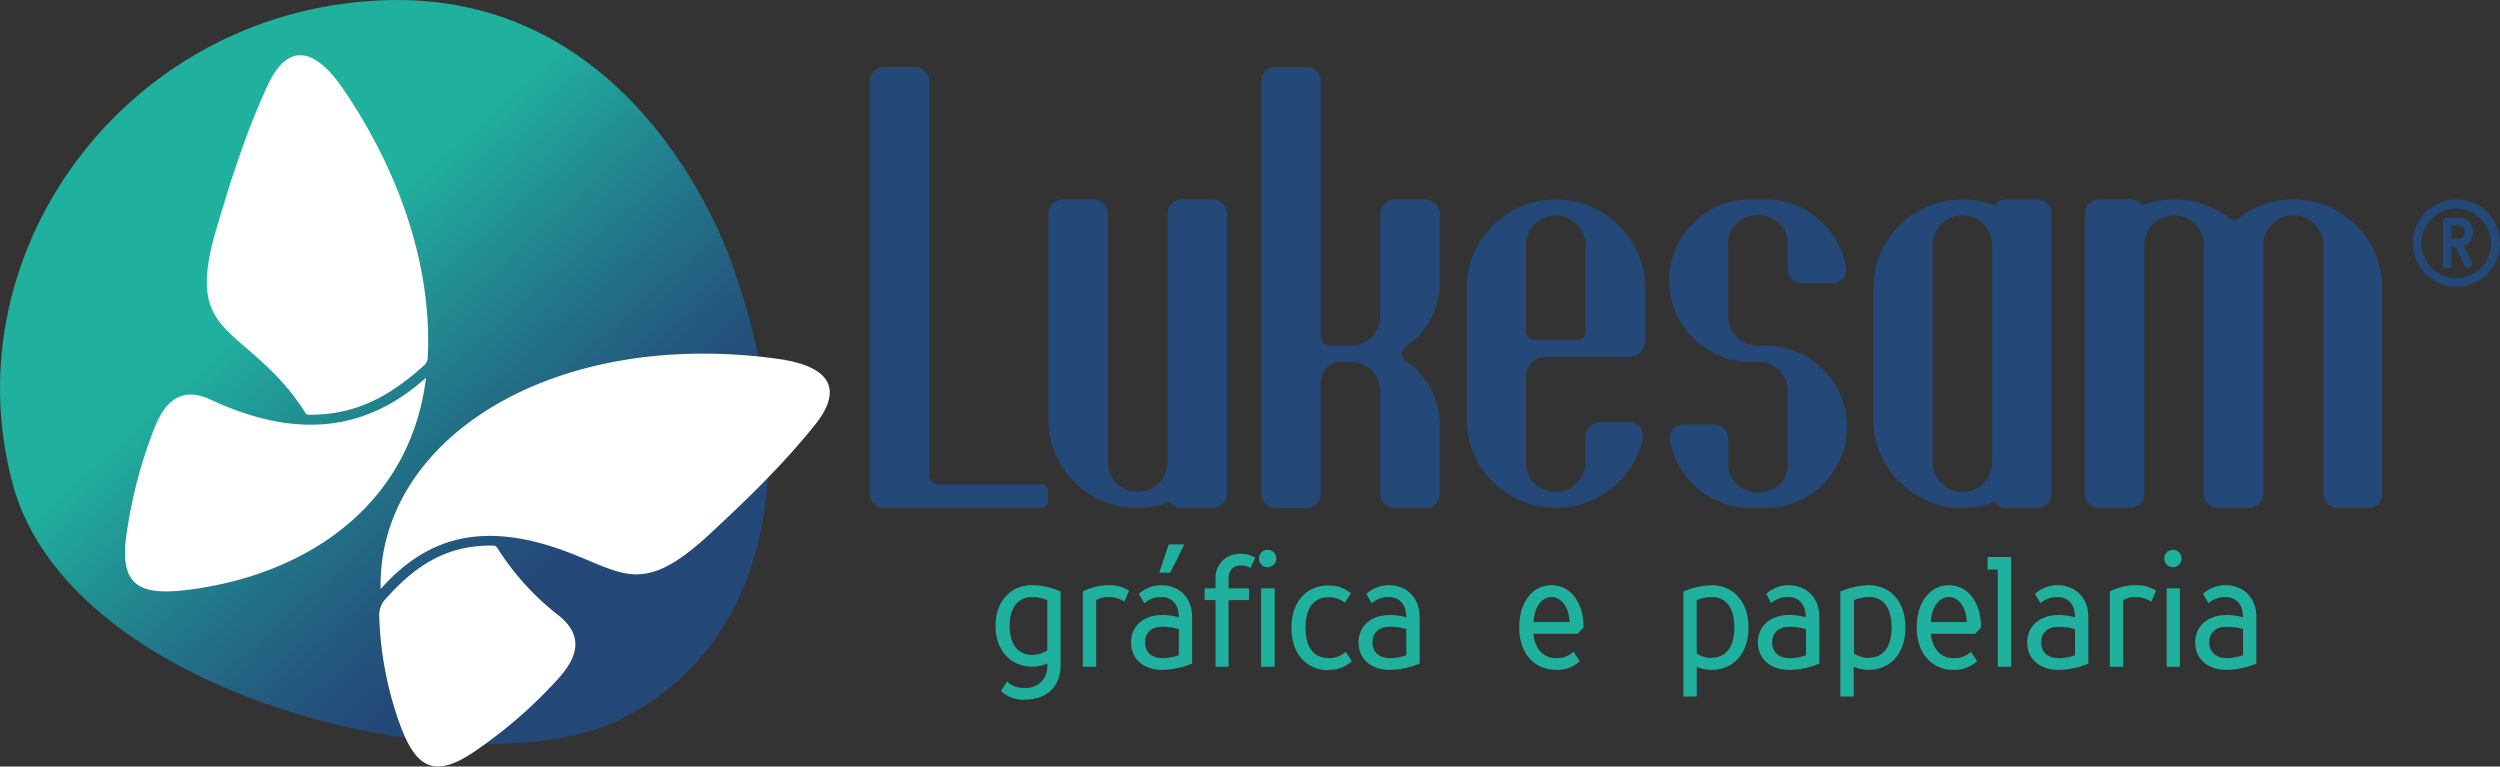
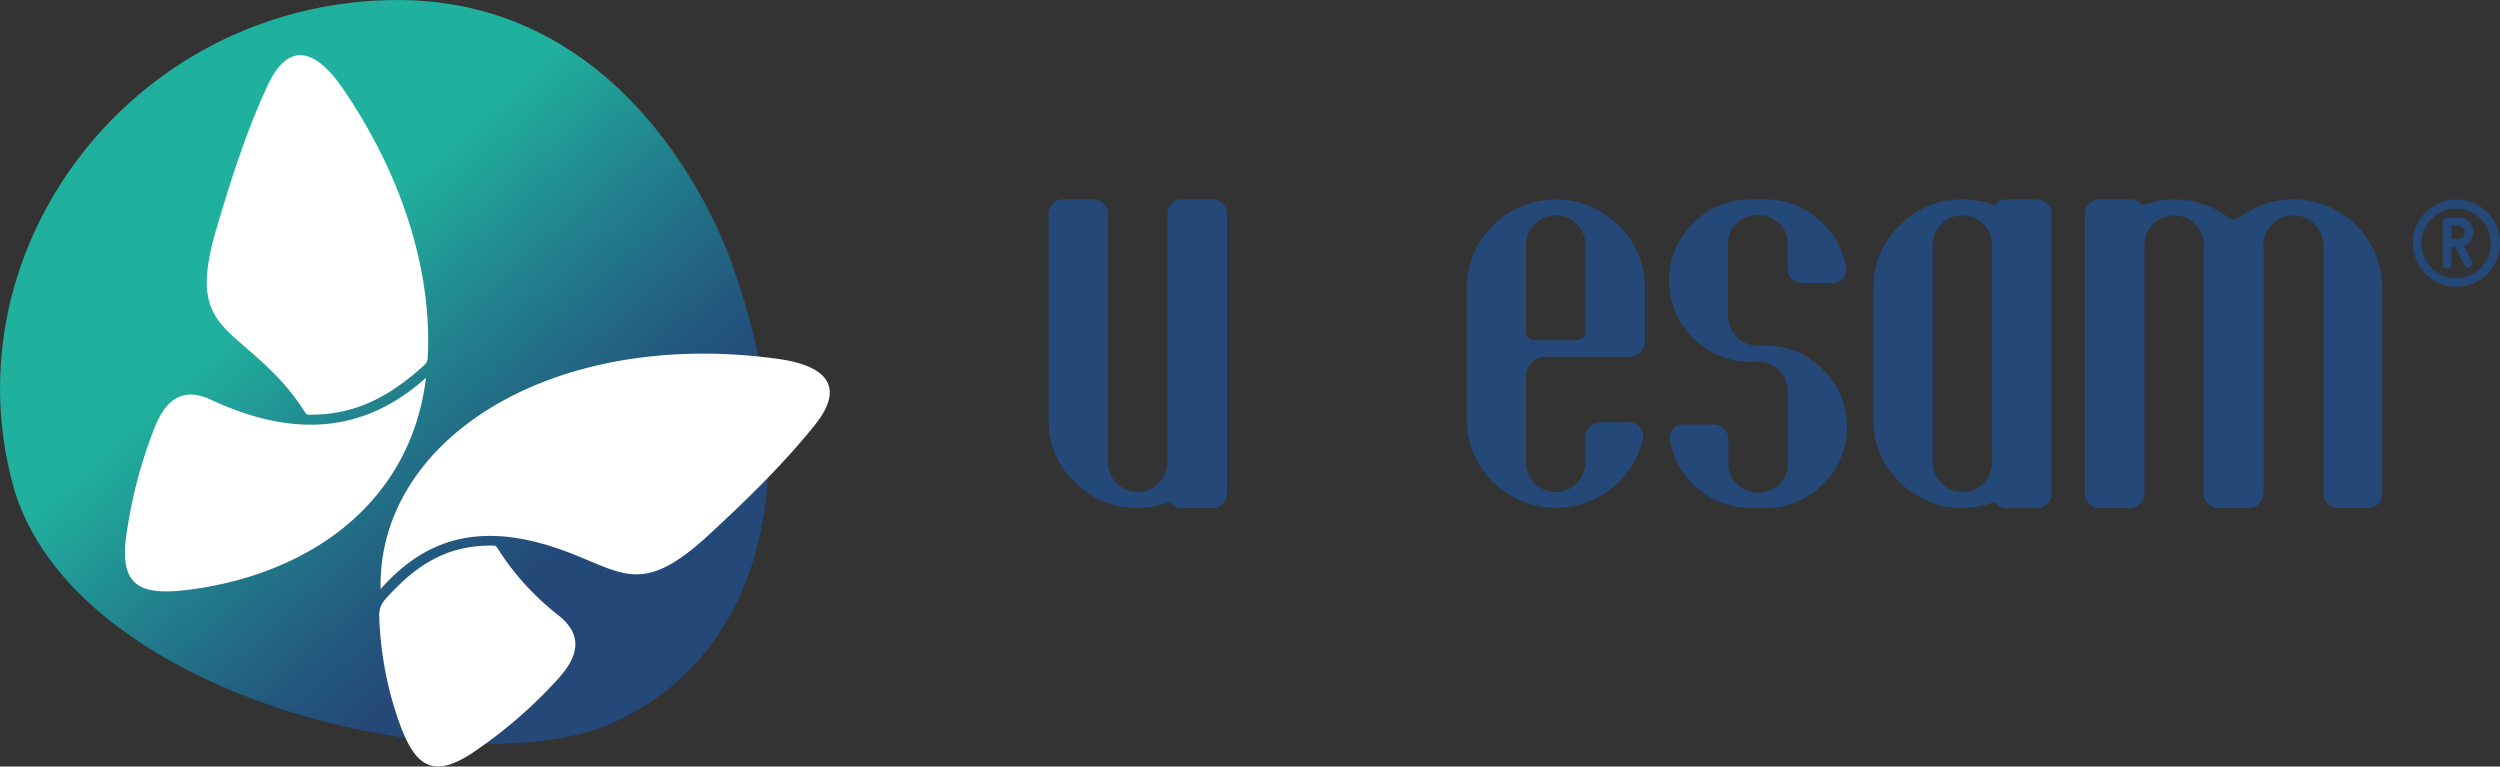
<svg xmlns="http://www.w3.org/2000/svg" id="Camada_1" data-name="Camada 1" viewBox="0 0 575.88 176.58">
  <rect x="0" y="0" width="575.88" height="176.58" fill="#333333" stroke="none" />
  <defs>
    <style>.cls-1,.cls-2,.cls-3,.cls-4{fill-rule:evenodd;}.cls-1{fill:url(#GradientFill_1);}.cls-2{fill:#fff;}.cls-3{fill:#244979;}.cls-4{fill:#20b09e;}</style>
    <linearGradient id="GradientFill_1" x1="258.9" y1="338.97" x2="200.64" y2="273.41" gradientUnits="userSpaceOnUse">
      <stop offset="0" stop-color="#244979" />
      <stop offset="0.2" stop-color="#23587e" />
      <stop offset="0.59" stop-color="#22808d" />
      <stop offset="1" stop-color="#20b09e" />
    </linearGradient>
  </defs>
  <title>Logotipo Lukesam 2023</title>
  <path class="cls-1" d="M301.77,270.64s-19.77-62.53-79-61.27S121.38,266.1,135.88,320.68c13.2,49.71,105.54,70.65,139.1,54.8S319.11,318.51,301.77,270.64Z" transform="translate(-133 -209.35)" />
  <path class="cls-2" d="M220.71,345c9.83-11.07,22.13-15.75,41-9.22,14.48,5,18.55,11.57,34.53-3.19,8.73-8.06,17.19-16.26,24.5-25.39,6.51-8.13,3.68-13.51-8.65-15.2-51.85-7.11-92.16,18.57-91.41,53Zm10.42-48.64c-3.46,28.5-26.25,44.91-53.77,48.72-11.82,1.63-17.15-.23-15.16-13.07a108.32,108.32,0,0,1,6.44-24.23c2.42-6,6.13-9.52,12.94-6.35,18.3,8.52,34.83,8.16,49.55-5.07Zm-27.79,8.08a52.74,52.74,0,0,0-8.05-9.88c-10.92-10.75-18.61-11.48-12.48-32.35,3.35-11.4,6.93-22.63,11.86-33.23,4.4-9.45,10.48-9.3,17.47,1,14.28,21,20.41,43.05,19.38,61.82a2.34,2.34,0,0,1-.81,1.69c-7.67,6.91-15.48,11.48-26.58,11.4a.91.91,0,0,1-.79-.44Zm44.2,31.09a60.45,60.45,0,0,0,14.14,15.59c5.86,4.69,4.35,9.58.05,14.41a107.67,107.67,0,0,1-18.84,16.53c-10.62,7.49-14.66,3.54-18.44-7.77a80.58,80.58,0,0,1-4.09-23,5.28,5.28,0,0,1,1.36-3.85c6.75-7.6,14-12.65,25-12.4A.9.9,0,0,1,247.54,335.56Z" transform="translate(-133 -209.35)" />
  <path class="cls-3" d="M626.39,256.72a20.67,20.67,0,0,1,19.94,2.72v0a1.89,1.89,0,0,0,2.58,0,20.45,20.45,0,0,1,32.83,16.25v47.46a3.18,3.18,0,0,1-.88,2.2,3,3,0,0,1-2.33,1h-7.09a3.12,3.12,0,0,1-2.24-1,3.08,3.08,0,0,1-1-2.22V265.8a6.53,6.53,0,0,0-2.06-4.8,6.79,6.79,0,0,0-9.72,0,6.53,6.53,0,0,0-2.06,4.8v57.36a3,3,0,0,1-1,2.22,3.1,3.1,0,0,1-2.23,1h-7.1a3.26,3.26,0,0,1-2.38-1,3,3,0,0,1-1-2.22V265.8a6.63,6.63,0,0,0-2-4.81,6.79,6.79,0,0,0-9.7,0,6.67,6.67,0,0,0-2,4.81v57.36a3.07,3.07,0,0,1-1,2.22,3.3,3.3,0,0,1-2.39,1h-7.09a3.14,3.14,0,0,1-2.24-1,3.07,3.07,0,0,1-1-2.22V258.49a3.07,3.07,0,0,1,1-2.22,3.14,3.14,0,0,1,2.24-1h7.09A3.07,3.07,0,0,1,626.39,256.72Z" transform="translate(-133 -209.35)" />
  <path class="cls-3" d="M592.52,324.93a20.36,20.36,0,0,1-7.4,1.42,19.94,19.94,0,0,1-14.55-6,19.57,19.57,0,0,1-6-14.41V275.7a19.57,19.57,0,0,1,6-14.41,19.94,19.94,0,0,1,14.55-6,19.68,19.68,0,0,1,7.4,1.42,3.09,3.09,0,0,1,2.73-1.42h7.1a3.1,3.1,0,0,1,2.23,1,3,3,0,0,1,1,2.22v64.67a3,3,0,0,1-1,2.22,3.1,3.1,0,0,1-2.23,1h-7.1a3.09,3.09,0,0,1-2.73-1.42Zm-.63-9.08V265.8a6.66,6.66,0,0,0-2-4.81,6.8,6.8,0,0,0-9.71,0,6.67,6.67,0,0,0-2,4.81v50.05a6.67,6.67,0,0,0,2,4.81,6.8,6.8,0,0,0,9.71,0A6.66,6.66,0,0,0,591.89,315.85Z" transform="translate(-133 -209.35)" />
  <path class="cls-3" d="M558.17,270.7a3.05,3.05,0,0,1-.64,2.74,3.24,3.24,0,0,1-2.56,1.14h-6.81a3.25,3.25,0,0,1-2.38-1,3.08,3.08,0,0,1-1-2.22v-5.6a6.18,6.18,0,0,0-3.36-6,7.06,7.06,0,0,0-6.9,0,6.16,6.16,0,0,0-3.44,6v16.35a6.61,6.61,0,0,0,2,4.88,6.73,6.73,0,0,0,4.93,2h1.6a18.28,18.28,0,0,1,13.31,5.48,18.48,18.48,0,0,1,0,26.39,18.28,18.28,0,0,1-13.31,5.48h-3.33a18.21,18.21,0,0,1-12.12-4.45A18.39,18.39,0,0,1,517.74,311a3.05,3.05,0,0,1,.64-2.74,3.24,3.24,0,0,1,2.56-1.14h6.8a3.33,3.33,0,0,1,2.39,1,3.09,3.09,0,0,1,1,2.22v5.6a6.15,6.15,0,0,0,3.44,6,7.06,7.06,0,0,0,6.9,0,6.17,6.17,0,0,0,3.36-6V299.5a6.61,6.61,0,0,0-2-4.81,6.4,6.4,0,0,0-4.78-2h-1.73A18.28,18.28,0,0,1,523,287.17a18.5,18.5,0,0,1,0-26.38,18.29,18.29,0,0,1,13.32-5.49h3.33a18.21,18.21,0,0,1,12.12,4.45A18.44,18.44,0,0,1,558.17,270.7Z" transform="translate(-133 -209.35)" />
  <path class="cls-3" d="M489.26,291.5a4.63,4.63,0,0,0-3.41,1.33,4.37,4.37,0,0,0-1.34,3.23v19.79a6.67,6.67,0,0,0,2,4.81,6.79,6.79,0,0,0,9.7,0,6.63,6.63,0,0,0,2-4.81v-6a3.05,3.05,0,0,1,1-2.23,3.29,3.29,0,0,1,2.38-1h6.66a3.14,3.14,0,0,1,2.57,1.23,3,3,0,0,1,.62,2.67,20.58,20.58,0,0,1-34.53,9.82,19.57,19.57,0,0,1-6-14.41V275.7a19.57,19.57,0,0,1,6-14.41,20.47,20.47,0,0,1,28.94,0,19.54,19.54,0,0,1,6.05,14.41v12.47a3.25,3.25,0,0,1-1,2.37,3.11,3.11,0,0,1-2.24,1Zm-4.75-25.7v19.94a1.77,1.77,0,0,0,.6,1.41,2,2,0,0,0,1.4.56h9.7a2,2,0,0,0,1.46-.54,1.93,1.93,0,0,0,.54-1.43V265.8a6.63,6.63,0,0,0-2-4.81,6.79,6.79,0,0,0-9.7,0A6.67,6.67,0,0,0,484.51,265.8Z" transform="translate(-133 -209.35)" />
-   <path class="cls-3" d="M423.53,323.16V228a3,3,0,0,1,1-2.22,3.1,3.1,0,0,1,2.23-1h7.1a3.28,3.28,0,0,1,2.38,1,3.07,3.07,0,0,1,1,2.22V287a1.88,1.88,0,0,0,.62,1.36,1.92,1.92,0,0,0,1.38.61h4.93a6.43,6.43,0,0,0,4.78-2,6.65,6.65,0,0,0,2-4.81V258.49a3.07,3.07,0,0,1,1-2.22,3.29,3.29,0,0,1,2.38-1h7.1a3.1,3.1,0,0,1,2.23,1,3,3,0,0,1,1,2.22V274a17.78,17.78,0,0,1-7.93,15.26,2,2,0,0,0,0,3.17,17.79,17.79,0,0,1,7.93,15.26v15.49a3,3,0,0,1-1,2.22,3.1,3.1,0,0,1-2.23,1h-7.1a3.29,3.29,0,0,1-2.38-1,3.07,3.07,0,0,1-1-2.22V299.5a6.65,6.65,0,0,0-2-4.81,6.43,6.43,0,0,0-4.78-2H442a4.53,4.53,0,0,0-3.41,1.39,4.62,4.62,0,0,0-1.35,3.31v25.81a3.07,3.07,0,0,1-1,2.22,3.28,3.28,0,0,1-2.38,1h-7.1a3.1,3.1,0,0,1-2.23-1A3,3,0,0,1,423.53,323.16Z" transform="translate(-133 -209.35)" />
  <path class="cls-3" d="M402.47,324.93a20.38,20.38,0,0,1-7.41,1.42,19.92,19.92,0,0,1-14.54-6,19.57,19.57,0,0,1-6-14.41V258.49a3.07,3.07,0,0,1,1-2.22,3.14,3.14,0,0,1,2.24-1h7.09a3.26,3.26,0,0,1,2.38,1,3,3,0,0,1,1,2.22v57.36a6.67,6.67,0,0,0,2,4.81,6.79,6.79,0,0,0,9.7,0,6.63,6.63,0,0,0,2-4.81V258.49a3,3,0,0,1,1-2.22,3.26,3.26,0,0,1,2.38-1h7.09a3.1,3.1,0,0,1,2.24,1,3,3,0,0,1,1,2.22v64.67a3,3,0,0,1-1,2.22,3.1,3.1,0,0,1-2.24,1H405.2A3.09,3.09,0,0,1,402.47,324.93Z" transform="translate(-133 -209.35)" />
-   <path class="cls-3" d="M336.57,224.76h7.09a3.26,3.26,0,0,1,2.38,1,3,3,0,0,1,1,2.22v90.81a2,2,0,0,0,.62,1.51,1.9,1.9,0,0,0,1.38.61h23.74a1.63,1.63,0,0,1,1.63,1.62v2.23a1.63,1.63,0,0,1-1.63,1.62H336.57a3.14,3.14,0,0,1-2.24-1,3.08,3.08,0,0,1-1-2.22V228a3.08,3.08,0,0,1,1-2.22A3.14,3.14,0,0,1,336.57,224.76Z" transform="translate(-133 -209.35)" />
  <path class="cls-3" d="M698.84,255.3a10.05,10.05,0,1,1-10.05,10.05,10.05,10.05,0,0,1,10.05-10.05Zm0,2.1a8,8,0,1,0,7.95,8A8,8,0,0,0,698.84,257.4Z" transform="translate(-133 -209.35)" />
  <path class="cls-3" d="M700.56,266l1.82,3.64c.54,1.07-1.2,1.79-1.59,1l-2.21-4.46h-.91v4.17c0,1.09-1.95,1.09-1.95,0v-10a.79.79,0,0,1,.84-.79h3.05c3.66,0,4.09,5.42.95,6.48Zm-2.89-4.66v3h1.74c1.77,0,1.76-3,0-3Z" transform="translate(-133 -209.35)" />
-   <path class="cls-4" d="M369,370.51c5.24,0,8.31-3.07,8.31-7.94v-17a18.5,18.5,0,0,0-6.5-1.44c-4.88,0-8.49,3.61-8.49,9.39s3.61,9.39,8.49,9.39a8.44,8.44,0,0,0,3.43-.72v.36A4.84,4.84,0,0,1,369,367.8a5.38,5.38,0,0,1-4-1.44l-1.44,2.17a7.52,7.52,0,0,0,5.41,2Zm1.81-10.29c-3.07,0-5.24-2.17-5.24-6.68s2.17-6.68,5.24-6.68a11,11,0,0,1,3.43.72v11.56a6.28,6.28,0,0,1-3.43,1.08Zm11.63,2.71h3.07V347.58a6.14,6.14,0,0,1,2.71-.72,6.77,6.77,0,0,1,3.79,1.08l1.08-2.53a8.32,8.32,0,0,0-4.87-1.26,13.88,13.88,0,0,0-5.78,1.44v17.34Zm18.31.72a19.11,19.11,0,0,0,6.86-1.44V351.55c0-4.51-2.89-7.4-7.22-7.4a7.69,7.69,0,0,0-5.06,2l1.27,2.16a5.7,5.7,0,0,1,3.79-1.44c2.53,0,4.15,1.62,4.15,4.69a13.21,13.21,0,0,0-3.79-.54c-4.51,0-7.22,2.71-7.22,6.32s2.71,6.32,7.22,6.32Zm0-2.71c-2.53,0-4-1.44-4-3.61s1.44-3.61,4-3.61a13.21,13.21,0,0,1,3.79.54v6a11.52,11.52,0,0,1-3.79.72Zm-.72-19.68h2.53l3.25-6.5h-3.61l-2.17,6.5ZM413,362.93H416V347.58h4.7v-2.71H416V342.7c0-2,1.09-3.07,2.71-3.07a4.07,4.07,0,0,1,2.35.55l1.08-2.35a6.26,6.26,0,0,0-3.43-.9A5.49,5.49,0,0,0,413,342.7v2.17h-2.52v2.71H413v15.35Zm10.55,0h3.07V344.87H423.5v18.06ZM425,340a2,2,0,1,0-2-2,2,2,0,0,0,2,2Zm14,23.65a7.5,7.5,0,0,0,5.41-2l-1.44-2.16a5.4,5.4,0,0,1-4,1.44c-3.07,0-5.24-2.17-5.24-7s2.17-7,5.24-7a5.56,5.56,0,0,1,3.79,1.26l1.44-2.17a7.68,7.68,0,0,0-5.23-1.8c-4.88,0-8.49,3.61-8.49,9.75s3.61,9.75,8.49,9.75Zm14.16,0a19.11,19.11,0,0,0,6.86-1.44V351.55c0-4.51-2.89-7.4-7.22-7.4a7.69,7.69,0,0,0-5.06,2l1.26,2.16a5.74,5.74,0,0,1,3.8-1.44c2.52,0,4.15,1.62,4.15,4.69a13.3,13.3,0,0,0-3.79-.54c-4.52,0-7.23,2.71-7.23,6.32s2.71,6.32,7.23,6.32Zm0-2.71c-2.53,0-4-1.44-4-3.61s1.45-3.61,4-3.61a13.3,13.3,0,0,1,3.79.54v6a11.6,11.6,0,0,1-3.79.72Zm38.32,2.71a7.54,7.54,0,0,0,5.42-2l-1.45-2.16a5.38,5.38,0,0,1-4,1.44c-5,0-5.24-5.6-5.24-5.6h10.22l1.34-1.44c0-6.32-3.43-9.75-7.4-9.75s-7.41,3.43-7.41,9.75c0,6.14,3.61,9.75,8.49,9.75Zm-5.24-11c.18-3.8,2.17-5.78,4.16-5.78s4,2,4.15,5.78Zm34.53,17.15h3.07v-6.86a8.44,8.44,0,0,0,3.43.72c4.88,0,8.49-3.61,8.49-9.75s-3.61-9.75-8.49-9.75a18.5,18.5,0,0,0-6.5,1.44v24.2Zm6.5-8.85a6.28,6.28,0,0,1-3.43-1.08V347.58a11,11,0,0,1,3.43-.72c3.07,0,5.24,2.16,5.24,7s-2.17,7-5.24,7Zm17.95,2.71a19.13,19.13,0,0,0,6.87-1.44V351.55c0-4.51-2.89-7.4-7.23-7.4a7.65,7.65,0,0,0-5,2L541,348.3a5.73,5.73,0,0,1,3.79-1.44c2.53,0,4.16,1.62,4.16,4.69a13.33,13.33,0,0,0-3.8-.54c-4.51,0-7.22,2.71-7.22,6.32s2.71,6.32,7.22,6.32Zm0-2.71c-2.52,0-4-1.44-4-3.61s1.45-3.61,4-3.61a13.33,13.33,0,0,1,3.8.54v6a11.62,11.62,0,0,1-3.8.72ZM557,369.79H560v-6.86a8.38,8.38,0,0,0,3.43.72c4.87,0,8.48-3.61,8.48-9.75s-3.61-9.75-8.48-9.75a18.5,18.5,0,0,0-6.5,1.44v24.2Zm6.5-8.85a6.23,6.23,0,0,1-3.43-1.08V347.58a10.88,10.88,0,0,1,3.43-.72c3.07,0,5.23,2.16,5.23,7s-2.16,7-5.23,7ZM583,363.65a7.54,7.54,0,0,0,5.42-2L587,359.5a5.41,5.41,0,0,1-4,1.44c-4.94,0-5.23-5.6-5.23-5.6H588l1.33-1.44c0-6.32-3.43-9.75-7.4-9.75s-7.4,3.43-7.4,9.75c0,6.14,3.61,9.75,8.48,9.75Zm-5.23-11c.18-3.8,2.16-5.78,4.15-5.78s4,2,4.15,5.78Zm15.42,10.29h3.07V337.65h-5.42v2.89h2.35v22.39Zm14,.72a19.11,19.11,0,0,0,6.86-1.44V351.55c0-4.51-2.89-7.4-7.22-7.4a7.69,7.69,0,0,0-5.06,2l1.27,2.16a5.7,5.7,0,0,1,3.79-1.44c2.53,0,4.15,1.62,4.15,4.69a13.21,13.21,0,0,0-3.79-.54c-4.51,0-7.22,2.71-7.22,6.32s2.71,6.32,7.22,6.32Zm0-2.71c-2.53,0-4-1.44-4-3.61s1.44-3.61,4-3.61a13.21,13.21,0,0,1,3.79.54v6a11.52,11.52,0,0,1-3.79.72Zm11.81,2h3.07V347.58a6.2,6.2,0,0,1,2.71-.72,6.73,6.73,0,0,1,3.79,1.08l1.09-2.53a8.37,8.37,0,0,0-4.88-1.26,13.88,13.88,0,0,0-5.78,1.44v17.34Zm13.08,0h3.07V344.87H632.1v18.06ZM633.54,340a2,2,0,1,0-2-2,2,2,0,0,0,2,2Zm12.36,23.65a19.11,19.11,0,0,0,6.86-1.44V351.55c0-4.51-2.89-7.4-7.22-7.4a7.69,7.69,0,0,0-5.06,2l1.26,2.16a5.74,5.74,0,0,1,3.8-1.44c2.52,0,4.15,1.62,4.15,4.69a13.3,13.3,0,0,0-3.79-.54c-4.52,0-7.23,2.71-7.23,6.32s2.71,6.32,7.23,6.32Zm0-2.71c-2.53,0-4-1.44-4-3.61s1.45-3.61,4-3.61a13.3,13.3,0,0,1,3.79.54v6A11.6,11.6,0,0,1,645.9,360.94Z" transform="translate(-133 -209.35)" />
</svg>